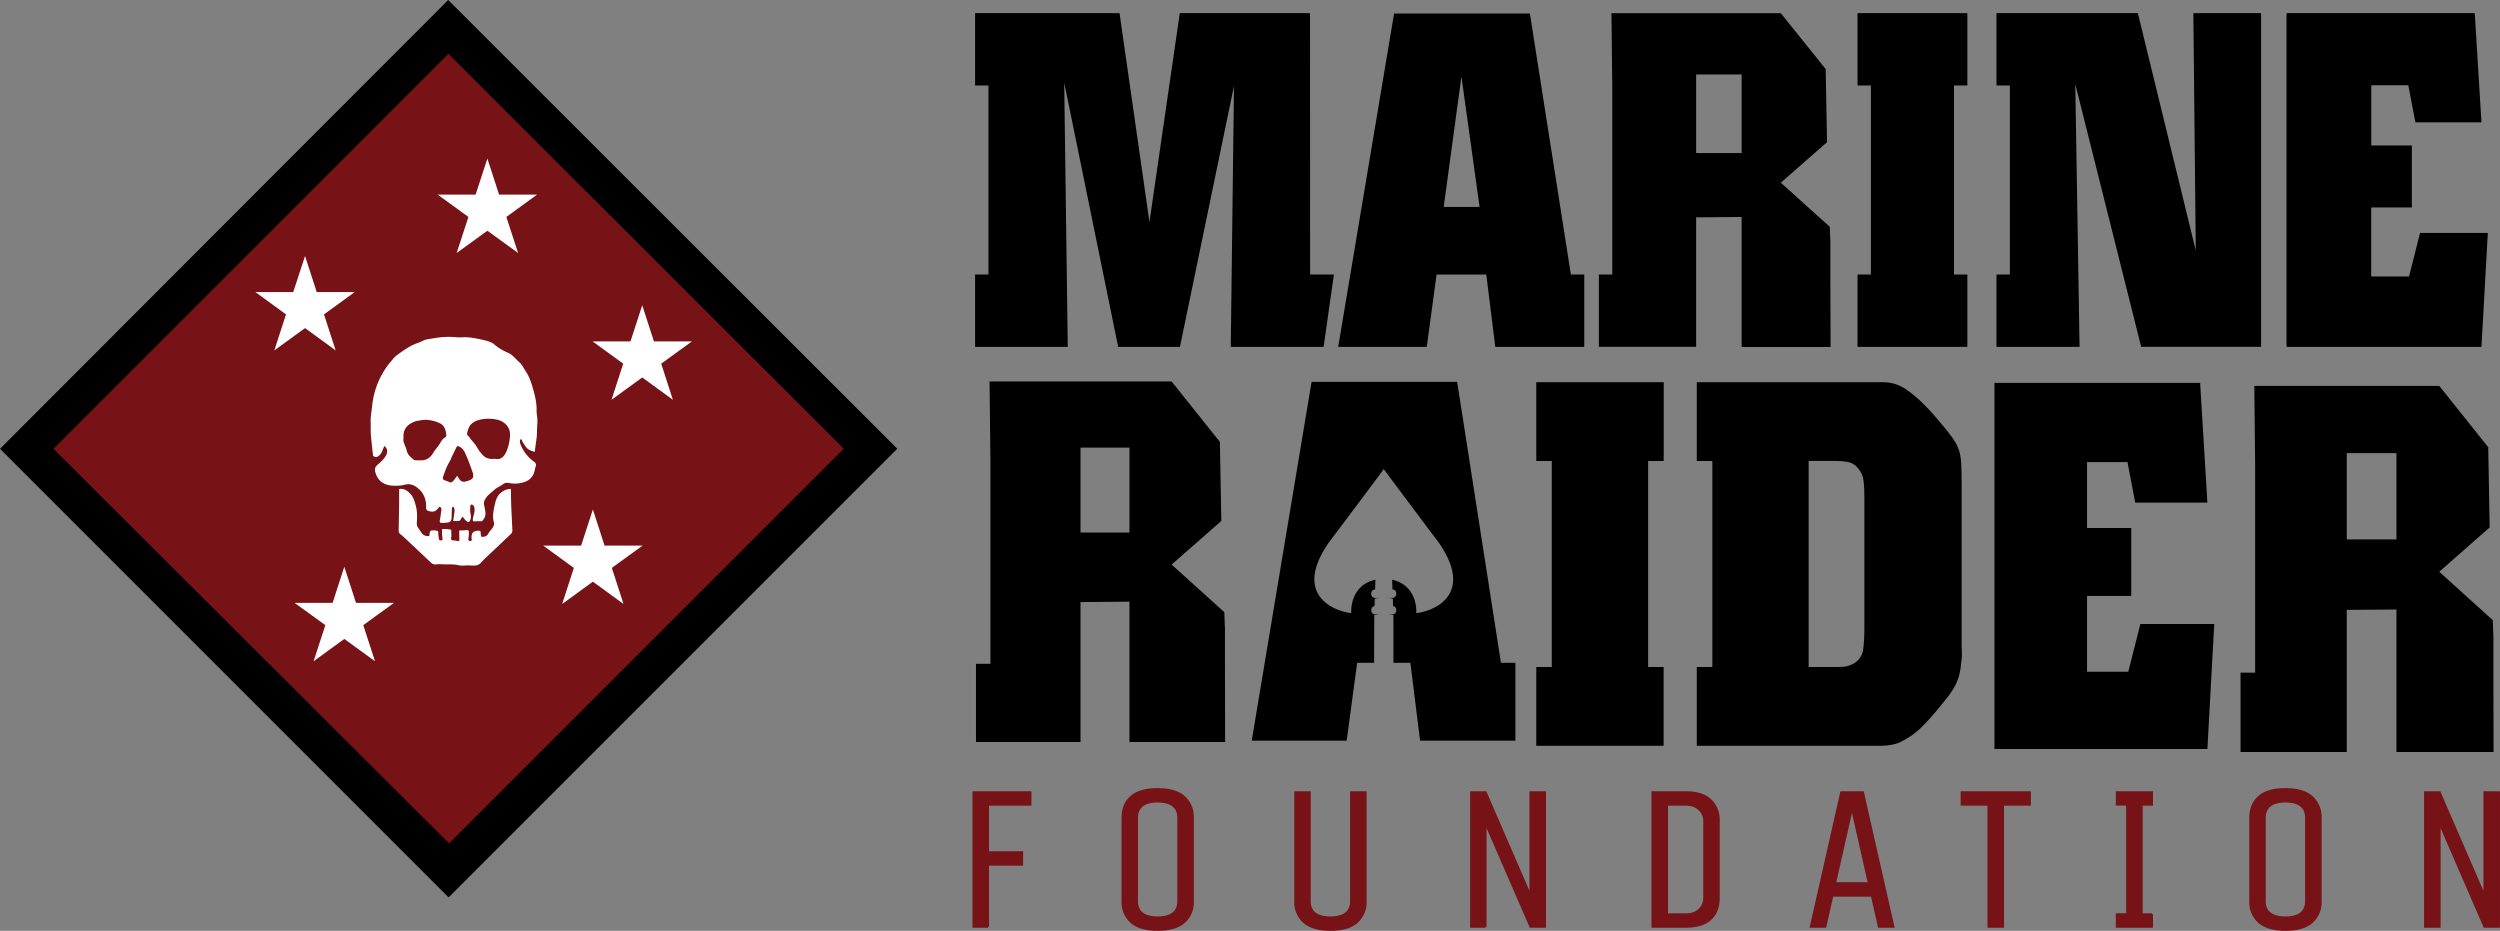
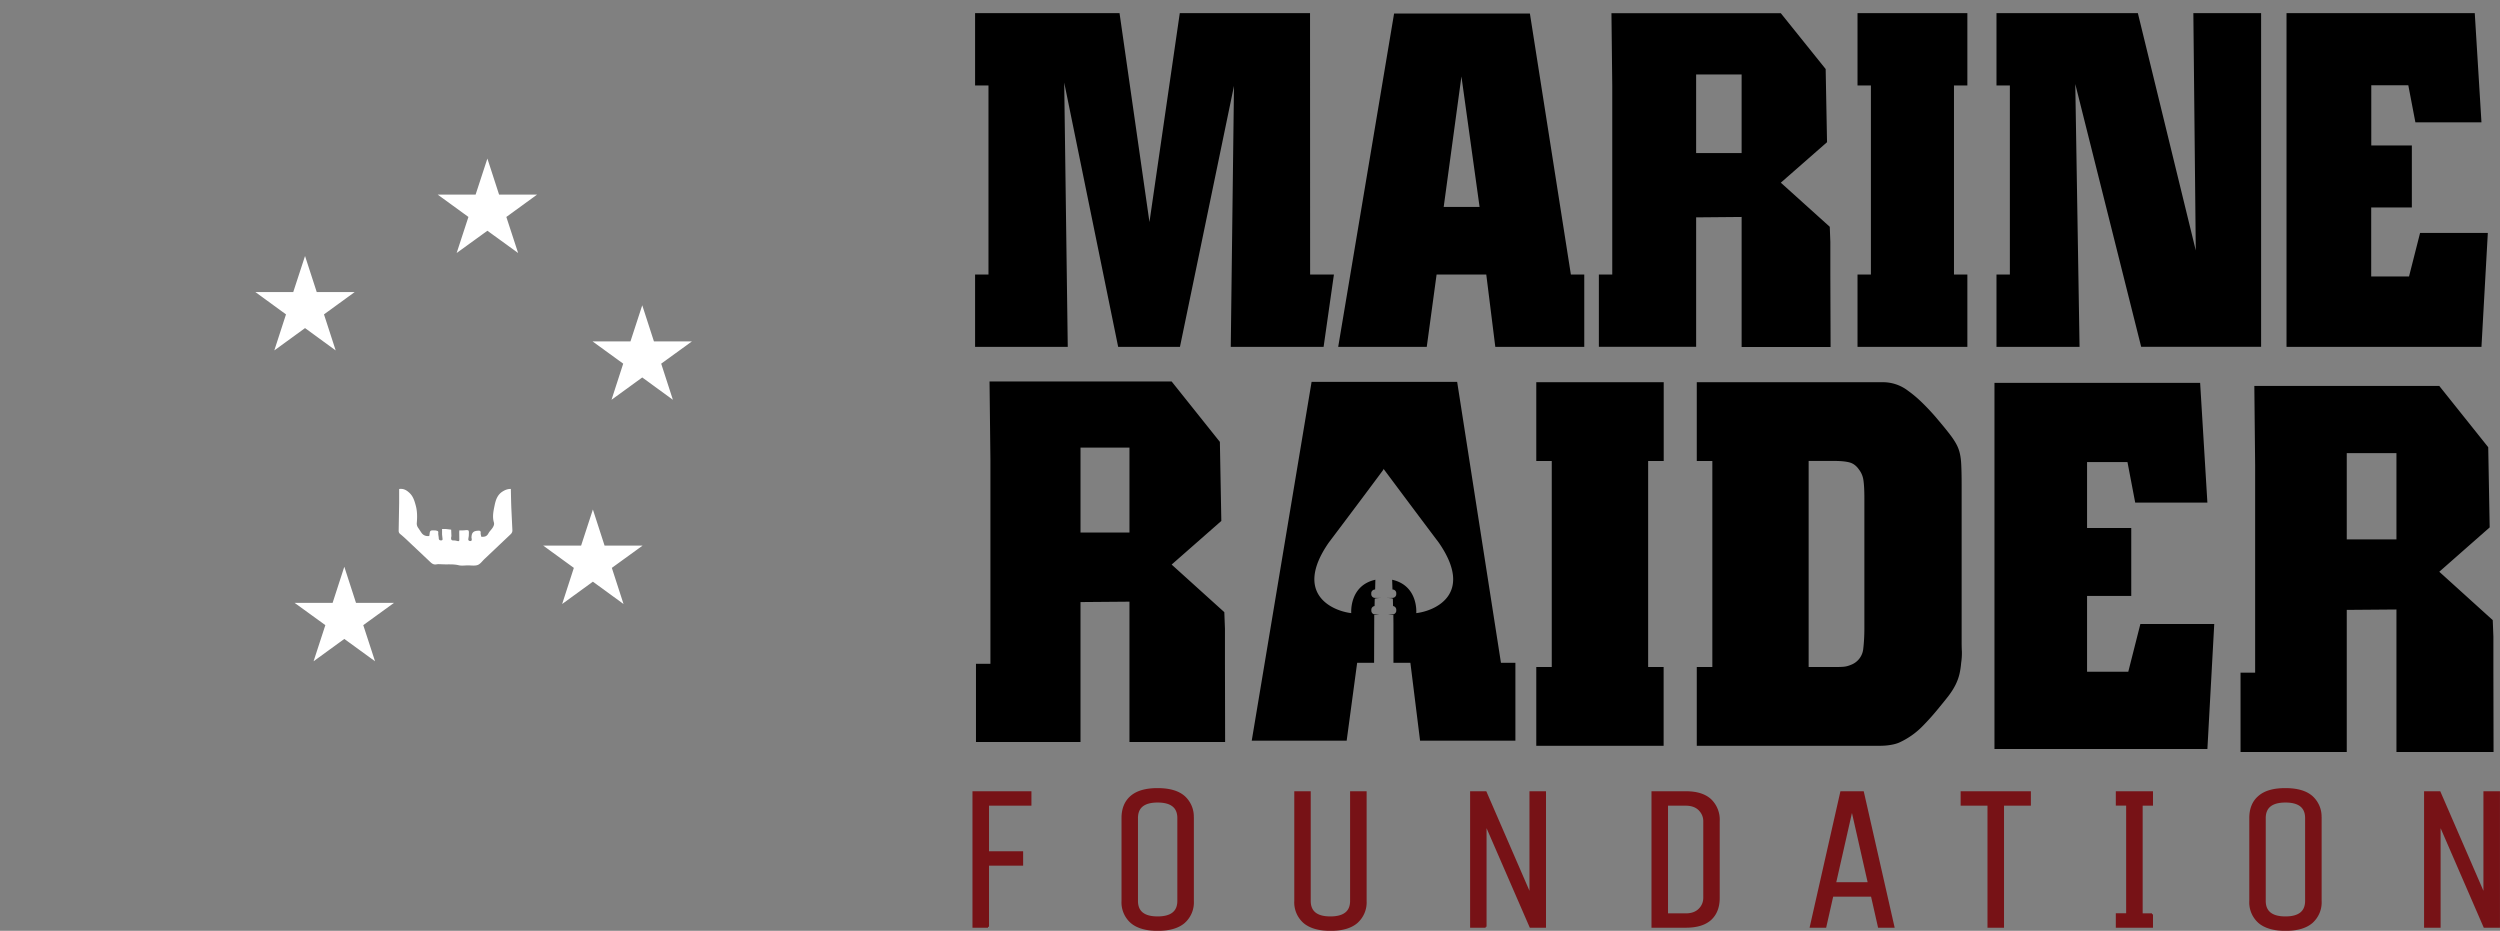
<svg xmlns="http://www.w3.org/2000/svg" enable-background="new 0 0 309.965 115.412" viewBox="0 0 309.97 115.41">
  <rect x="0" y="0" width="309.97" height="115.41" fill="#808080" stroke="none" />
  <path d="m162.45 34.04h2.94l-1.28 8.97h-11.51l.4-32.36-6.7 32.36h-7.66l-6.69-32.77.44 32.77h-11.49v-8.97h1.66v-23.44h-1.66v-8.97h17.91l3.71 25.9 3.76-25.9h16.15l.01 32.41zm32.32 0h1.66v8.97h-11.03l-1.12-8.97h-6.16l-1.22 8.97h-10.98l6.93-41.33h16.84zm-13.57-24.56-2.2 16.18h4.45zm17.04 24.56h1.66v-23.44l-.1-8.96h21l5.56 6.92.17 9.07-5.73 5.02 6.07 5.47.07 1.88v4.05l.03 8.97h-11.03v-16.12l-5.64.05v16.05h-12.06v-8.97zm17.7-15.06v-9.75h-5.64v9.75zm-94.94 63.32h1.8v-25.31l-.11-9.69h22.58l5.98 7.49.18 9.8-6.16 5.41 6.53 5.9.08 2.04v4.38l.02 9.68h-11.86v-17.4l-6.07.05v17.35h-12.96v-9.68zm19.04-16.27v-10.53h-6.07v10.53zm137.76 17.37h1.81v-25.72l-.1-9.83h22.93l6.07 7.6.18 9.94-6.25 5.5 6.63 6 .08 2.06v4.45l.02 9.84h-12.04v-17.67l-6.16.05v17.62h-13.17zm19.33-16.52v-10.7h-6.16v10.7zm-53.2-56.28h-1.66v23.44h1.66v8.97h-13.62v-8.97h1.66v-23.44h-1.66v-8.97h13.62v8.96zm36.42 0v32.4h-14.87l-8.17-32.58.53 32.59h-10.3v-8.97h1.66v-23.44h-1.66v-8.97h17.53l7.18 29.42-.3-29.42h8.4v8.96zm-94.25 71.58-5.43-34.83h-18.05l-7.42 44.48h11.77l1.3-9.65h2.1l.02-5.93.64-.08h-.64a.46.46 0 0 1 -.36-.44v-.14c0-.22.17-.41.4-.45l.02-.88c0-.11.8-.12.8-.12l-.79-.01a.46.46 0 0 1 -.44-.45v-.14c0-.24.22-.45.48-.45l.03-1.21c-3.27.73-2.99 4.14-2.99 4.14-2.31-.27-7.2-2.36-2.8-8.73 3.5-4.64 6.38-8.5 6.8-9.08v-.08l.03.04.03-.04v.08c.43.57 3.3 4.44 6.8 9.08 4.4 6.37-.48 8.46-2.8 8.73 0 0 .29-3.4-2.99-4.14l.04 1.21c.26 0 .47.2.47.45v.14c0 .24-.2.43-.44.45l-.78.01s.8 0 .8.12l.02.88c.23.04.4.23.4.45v.14c0 .2-.16.39-.36.44h-.65l.65.08.01 1.1v4.83h2.1l1.2 9.65h11.82v-9.65h-1.78zm121.58-67.01h-8.2l-.88-4.6h-4.59v7.47h5.03v7.68h-5.04v8.56h4.69l1.37-5.4h8.4l-.79 14.13h-24.17v-41.38h23.34l.83 13.54zm-33.98 47.15h-8.96l-.96-5.03h-5.01v8.18h5.48v8.42h-5.48v9.4h5.11l1.5-5.92h9.16l-.85 15.5h-26.4v-45.4h25.5l.9 14.85zm-67.43-5.16h-1.92v25.54h1.92v9.77h-15.79v-9.77h1.92v-25.54h-1.92v-9.77h15.8v9.77zm4.11 25.54h1.93v-25.54h-1.93v-9.77h22.98a5.1 5.1 0 0 1 3.2 1.05c.63.45 1.23.96 1.82 1.54.58.57 1.13 1.16 1.64 1.75.5.6.93 1.1 1.27 1.53.45.56.8 1.02 1.02 1.38.23.36.4.69.51.99.19.5.3 1.1.34 1.78.04.69.06 1.58.06 2.69v19.28c0 .47 0 .94.03 1.4.01.48-.02.94-.09 1.41a10 10 0 0 1 -.2 1.34c-.1.43-.25.87-.48 1.34s-.54.96-.93 1.47c-.4.51-.88 1.1-1.45 1.79-.53.64-1.1 1.27-1.7 1.88a9.6 9.6 0 0 1 -2.97 2.08c-.32.13-.68.22-1.07.28-.4.07-.85.1-1.36.1h-22.62zm17.13 0c.38 0 .73 0 1.05-.03.32-.02.68-.12 1.06-.29a2.37 2.37 0 0 0 1.4-1.93c.1-.85.14-1.7.14-2.56v-16.11c0-.98-.04-1.73-.12-2.25a2.79 2.79 0 0 0 -.57-1.34c-.3-.43-.67-.71-1.1-.84-.45-.13-1.1-.2-1.98-.2h-3.14v25.55z" />
  <path d="m122.5 114.9h-1.8v-16.67h7.06v1.54h-5.26v5.9h4.23v1.54h-4.23v7.7zm25.4-13.47v10.27a3.3 3.3 0 0 1 -1.1 2.65c-.72.62-1.8.94-3.25.94s-2.54-.32-3.27-.94a3.29 3.29 0 0 1 -1.1-2.65v-10.27c0-1.14.36-2.03 1.08-2.65.73-.63 1.82-.94 3.26-.94 1.45 0 2.54.31 3.27.94a3.3 3.3 0 0 1 1.1 2.65zm-1.8 10.27v-10.27c0-1.36-.86-2.05-2.57-2.05s-2.56.69-2.56 2.05v10.27c0 1.36.85 2.05 2.56 2.05s2.57-.69 2.57-2.05zm21.42 0v-13.47h1.8v13.47a3.3 3.3 0 0 1 -1.1 2.65c-.72.62-1.8.94-3.25.94s-2.54-.32-3.27-.94a3.29 3.29 0 0 1 -1.1-2.65v-13.47h1.79v13.47c0 1.36.85 2.05 2.56 2.05s2.57-.69 2.57-2.05zm16.68 3.2h-1.8v-16.67h1.8l5.56 12.82v-12.82h1.8v16.67h-1.8l-5.57-12.82v12.82zm24.82 0h-4.13v-16.67h4.13c1.34 0 2.35.31 3.05.95a3.4 3.4 0 0 1 1.03 2.64v9.5c0 1.14-.34 2.02-1.02 2.65-.69.62-1.7.93-3.06.93zm2.29-3.59v-9.49c0-.55-.2-1.03-.6-1.44-.4-.4-.97-.61-1.69-.61h-2.33v13.6h2.33c.72 0 1.28-.2 1.69-.61.4-.4.6-.89.6-1.45zm16.99-13.08h2.68l3.78 16.67h-1.8l-.87-3.85h-4.9l-.87 3.85h-1.8l3.77-16.67zm1.32 2-2.1 9.28h4.2zm22.06-2v1.54h-3.33v15.13h-1.8v-15.13h-3.33v-1.54zm15.14 15.13v1.54h-4.36v-1.54h1.28v-13.6h-1.28v-1.53h4.36v1.54h-1.28v13.6h1.28zm20.91-11.93v10.27a3.3 3.3 0 0 1 -1.1 2.65c-.72.62-1.8.94-3.25.94s-2.54-.32-3.27-.94a3.29 3.29 0 0 1 -1.1-2.65v-10.27c0-1.14.36-2.03 1.09-2.65.72-.63 1.8-.94 3.25-.94s2.54.31 3.27.94a3.3 3.3 0 0 1 1.1 2.65zm-1.8 10.27v-10.27c0-1.36-.85-2.05-2.56-2.05s-2.57.69-2.57 2.05v10.27c0 1.36.86 2.05 2.57 2.05 1.7 0 2.56-.69 2.56-2.05zm16.55 3.2h-1.8v-16.67h1.8l5.56 12.82v-12.82h1.8v16.67h-1.8l-5.56-12.82z" fill="#771216" stroke="#771216" stroke-miterlimit="10" stroke-width=".25" />
-   <path d="m56.39 4.05 51.63 52.04-52.04 52.44-52.43-52.84z" fill="#771216" />
-   <path d="m55.57 104.59v-97.87l-48.94 48.93z" fill="none" />
-   <path d="m6.63 55.65 48.98-48.99-.04-6.66-55.57 55.65 55.57 55.57 1.03-5.73z" />
-   <path d="m111.25 55.64-55.68-55.64-.82 5.83 49.87 49.81-48.99 48.99-.06-.05v6.62l.06.06z" />
  <g fill="#fff">
-     <path d="m66.3 56.03c-.49-.15-.87-.27-1.13-.67-.18-.27-.38-.52-.48-.83-.01-.04-.1-.06-.14-.08-.02.04-.06.08-.07.13-.06.33.1.64.23.9.35.7.85 1.3 1.51 1.77.19.14.3.32.2.58-.09.25-.12.52-.2.77-.26.77-.86 1.13-1.66 1.29a3.69 3.69 0 0 1 -1.38.01c-.3-.07-.57-.05-.84.15-.32.25-.74.4-1.04.68-.43.39-.94.72-1.2 1.27-.19.39-.05.72.02 1.08.07.4.15.8-.09 1.18-.08.12-.14.26-.26.34-.07.06-.23.02-.34.02-.14 0-.28 0-.41.02-.36.03-.43-.01-.39-.32.04-.28.15-.55.19-.82.03-.21.02-.43-.02-.64-.02-.1-.12-.2-.21-.26-.14-.1-.27-.02-.28.17 0 .3-.04.61.03.9.09.4.07.74-.2 1.07-.4-.06-.54-.4-.76-.66-.05.04-.1.06-.12.09-.1.14-.17.36-.3.4-.21.07-.46.02-.77.02.06-.44.14-.86.17-1.3.01-.14-.07-.3-.12-.46-.27.05-.2.27-.21.4-.04.33-.01.67-.04 1-.04.43-.24.58-.73.58l-.27.03c-.5 0-.52-.03-.42-.53.07-.34.1-.68.15-1.02.03-.2.03-.39-.25-.46l-.07.1c-.4.51-.64.6-1.27.43a.4.4 0 0 1 -.3-.44 2.95 2.95 0 0 0 -.6-1.99c-.43-.46-.92-.87-1.6-.9-.33 0-.67.15-1 .17-.58.04-1.17.06-1.73-.13-.79-.27-1.2-.85-1.38-1.6-.08-.35 0-.6.3-.85.4-.33.77-.68 1.03-1.13.24-.43.22-.85-.19-1.2-.08.2-.18.38-.24.56-.09.3-.26.52-.5.7a.48.48 0 0 1 -.51.07c-.07-.03-.15-.1-.16-.16l-.2-1.8c-.03-.33-.07-.66-.08-1-.02-.42.01-.84-.01-1.26-.04-.72.12-1.43.19-2.15a10.17 10.17 0 0 1 2.12-5.2c.3-.32.55-.71.9-.98.54-.4 1.08-.78 1.67-1.12.5-.3 1.08-.43 1.6-.7.37-.2.85-.22 1.28-.3.93-.17 1.87-.23 2.82-.14.35.04.72.01 1.08 0 .72 0 1.42.15 2.12.3.45.1.89.2 1.3.42.06.04.14.07.19.12.5.46 1.1.8 1.72 1.07.48.2.77.55 1.11.87l.19.2c.47.35.69.89 1 1.35.35.54.58 1.18.76 1.8.3.99.56 2 .52 3.05 0 .35.1.7.1 1.05.02.35-.02.7-.04 1.05-.01.35 0 .7-.04 1.04-.07.62-.16 1.23-.25 1.9zm-16.27-1.92c0 .26-.04.46 0 .63.11.38.31.74.4 1.13.1.5.48.79.83 1.1.07.06.2.1.3.1.3 0 .62.03.93-.01.21-.03.43-.12.62-.24.32-.2.51-.51.7-.82.22-.36.54-.66.75-1.04.15-.26.33-.56.58-.7.2-.1.2-.25.19-.34-.06-.63-.22-1.22-.92-1.5a4.5 4.5 0 0 0 -1.6-.37c-.37 0-.7.07-1.05.13-.45.09-.84.29-1.16.56-.43.38-.6.89-.57 1.37zm11.3 2.77c.8.2 1.18-.3 1.45-.88.27-.59.39-1.22.45-1.87.12-1.26-.79-1.92-1.61-2.1a4.83 4.83 0 0 0 -1.93-.03c-.5.1-.93.26-1.28.6-.26.27-.36.6-.45.94-.06.2-.09.38.13.55.15.12.23.33.37.48.3.32.57.66.78 1.05.16.29.39.54.61.79.38.42.88.55 1.49.47zm-4.65 2.11c.13.18.23.4.4.57.25.25.59.18.9.07.61-.2.86-.4.6-1.13-.23-.64-.45-1.28-.72-1.9-.2-.44-.35-.93-.86-1.2-.25-.14-.32-.14-.44.12-.23.48-.48.96-.68 1.45-.12.27-.29.51-.41.77-.22.44-.36.9-.53 1.35-.06.16-.05.34.13.43.19.09.4.13.59.23.22.13.39.05.52-.1.19-.22.35-.45.5-.66z" />
    <path d="m49.49 60.63c.5-.07.85.1 1.21.42.51.44.68 1.01.84 1.6.2.71.2 1.44.14 2.17a.9.9 0 0 0 .17.63c.16.22.3.47.47.69.23.27.54.36.9.32l.04-.21c.04-.45.1-.5.52-.49.12 0 .24 0 .36.04.12.03.23.07.2.25-.02.22.05.45.06.67 0 .16.06.26.23.28.14.01.26-.01.24-.18l-.06-.55v-.68h.47l.66.08.03.77c0 .1-.04.18-.04.27 0 .16.02.3.27.3.16-.01.32.02.47.06.23.06.29.03.28-.2l-.01-.86.01-.25h.48c.22 0 .5-.08.64.01.1.07.06.37.06.57 0 .15-.04.3-.06.46-.03.16.04.26.2.28.22.03.23-.12.22-.27 0-.04-.03-.08-.03-.11 0-.66.23-.9.92-.9.13 0 .24.07.22.25-.02.16.04.32.07.5.4.03.68-.03.88-.4.12-.24.34-.44.5-.67.15-.23.26-.45.19-.7-.22-.72-.05-1.46.09-2.14.13-.63.34-1.32 1.02-1.72.32-.2.63-.3.99-.3.02.88.03 1.74.07 2.6l.12 2.52c.01.24-.1.4-.27.55l-3.18 3.01c-.28.26-.51.62-.85.75-.35.13-.8.05-1.2.05s-.8.07-1.17-.02c-.7-.17-1.4-.07-2.1-.12-.2 0-.42-.03-.62.01-.34.07-.56-.07-.77-.27l-2.29-2.16c-.48-.45-.94-.91-1.45-1.32-.18-.15-.2-.28-.2-.45l.06-3.4zm-11.67-28.89 1.45 4.47h4.71l-3.81 2.77 1.45 4.47-3.8-2.77-3.81 2.77 1.45-4.47-3.8-2.77h4.7zm22.61-12.08 1.45 4.47h4.71l-3.81 2.77 1.46 4.47-3.81-2.76-3.81 2.76 1.46-4.47-3.81-2.77h4.7zm19.2 18.19 1.45 4.48h4.71l-3.81 2.76 1.45 4.48-3.8-2.77-3.81 2.77 1.45-4.48-3.8-2.76h4.7zm-6.12 25.32 1.45 4.48h4.71l-3.81 2.76 1.45 4.48-3.8-2.77-3.81 2.77 1.45-4.48-3.8-2.76h4.7zm-30.82 7.1 1.45 4.48h4.71l-3.81 2.76 1.46 4.48-3.81-2.77-3.81 2.77 1.46-4.48-3.81-2.76h4.71z" />
  </g>
</svg>